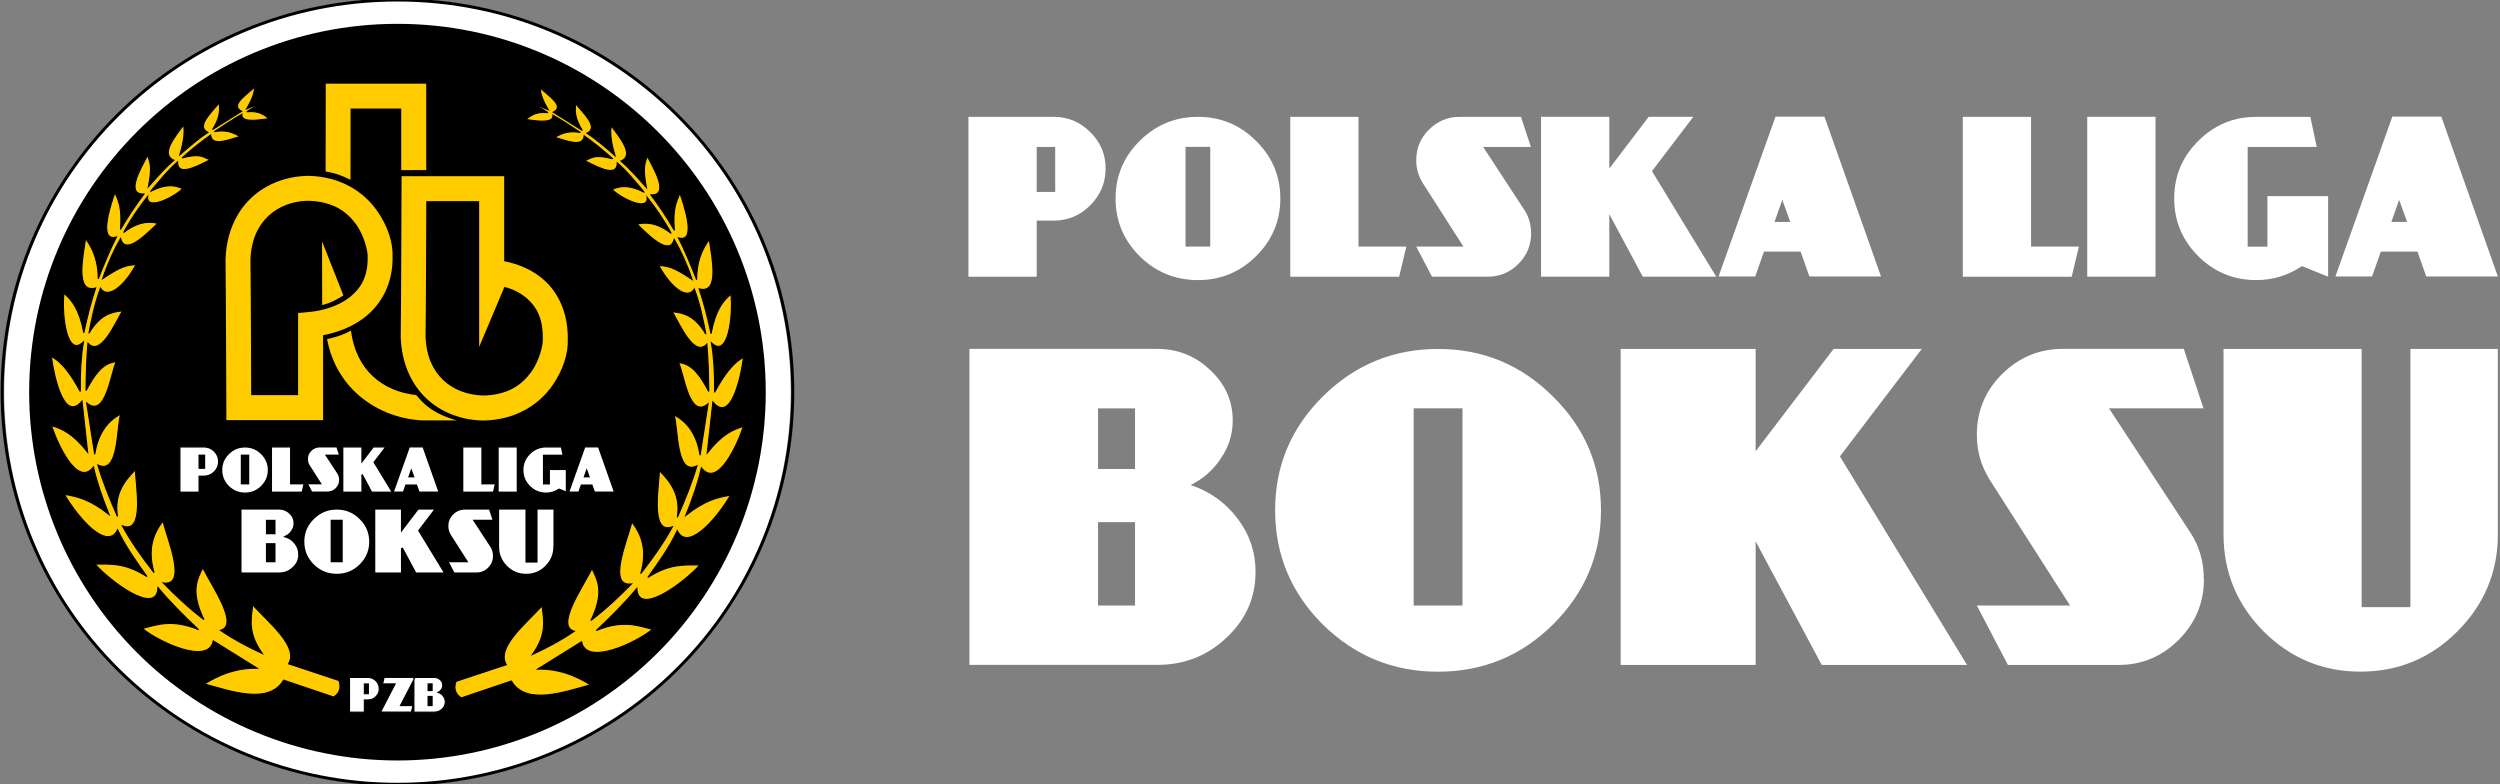
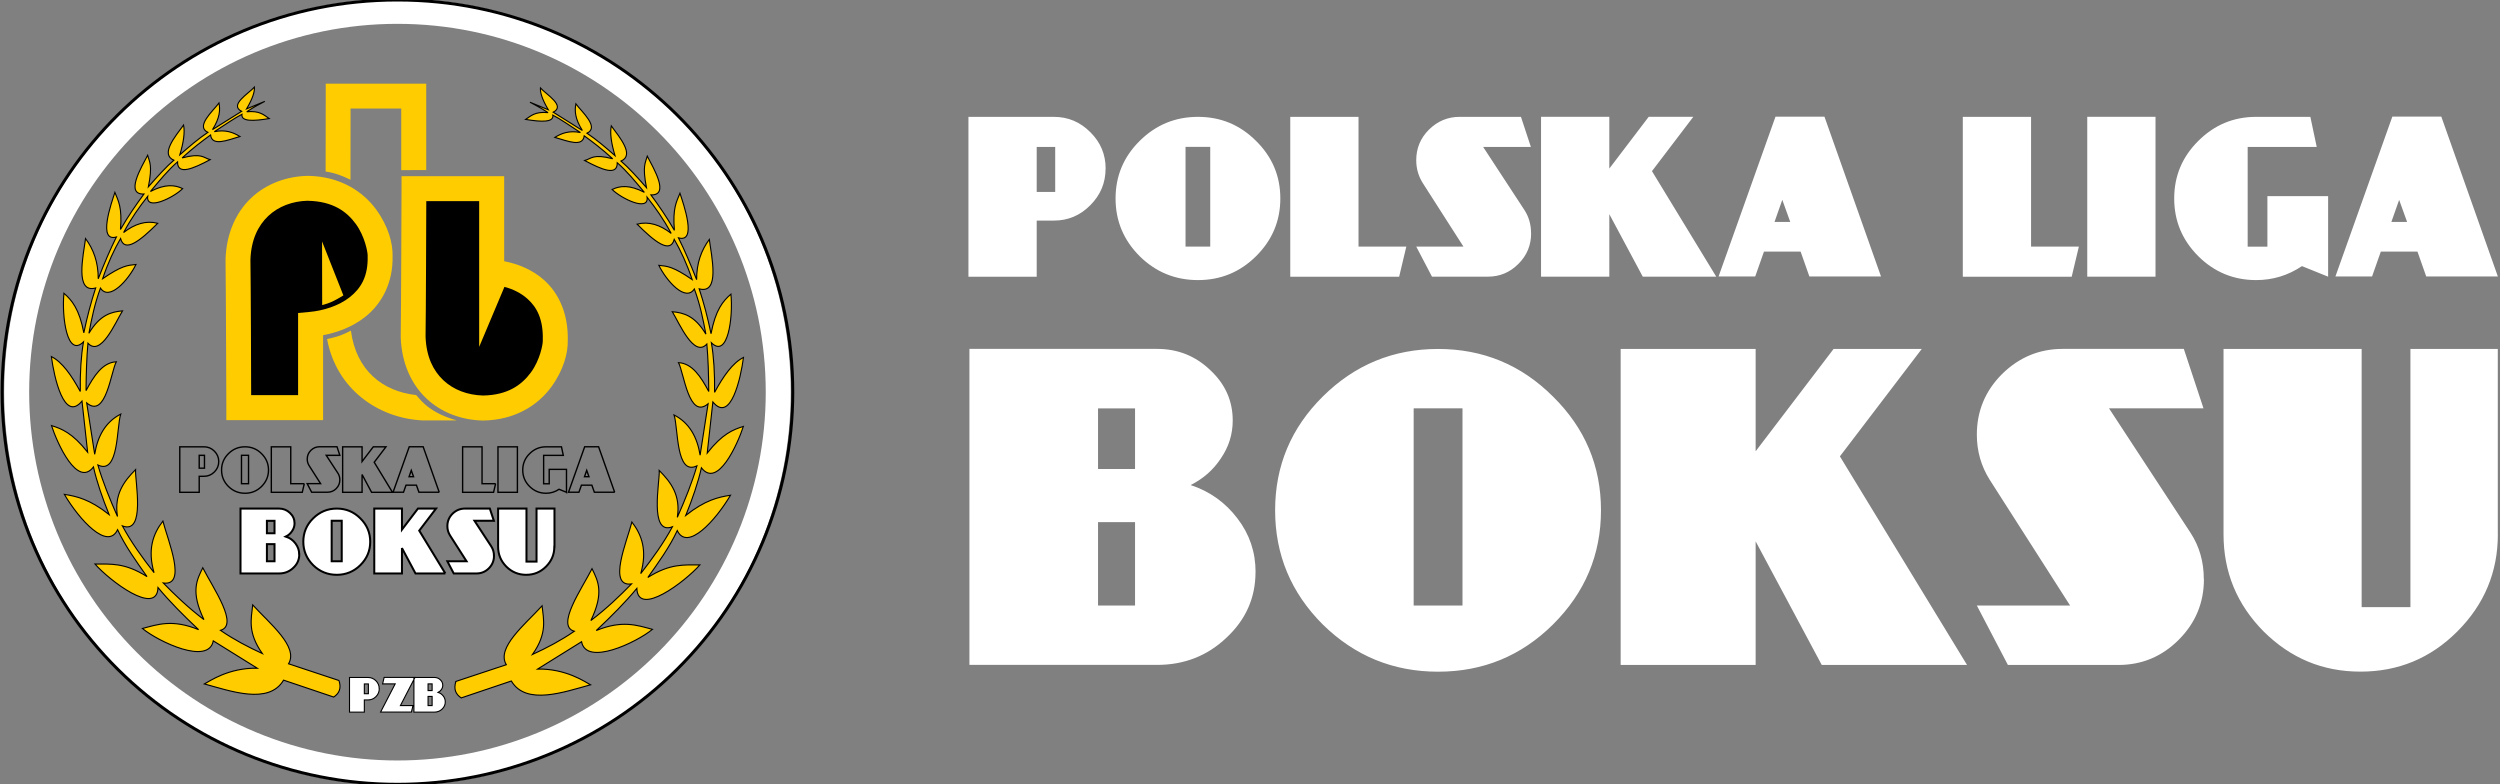
<svg xmlns="http://www.w3.org/2000/svg" id="Warstwa_1" viewBox="0 0 408 128">
  <rect x="0" y="0" width="408" height="128" fill="#808080" stroke="none" />
  <defs>
    <style>
      .cls-1 {
        fill: #fc0;
      }

      .cls-2 {
        stroke-width: .33px;
      }

      .cls-2, .cls-3, .cls-4, .cls-5, .cls-6 {
        stroke: #000;
      }

      .cls-2, .cls-3, .cls-4, .cls-5, .cls-6, .cls-7 {
        fill: none;
      }

      .cls-3 {
        stroke-width: .18px;
      }

      .cls-8 {
        fill: #fff;
      }

      .cls-4 {
        stroke-width: .23px;
      }

      .cls-5 {
        stroke-linecap: square;
        stroke-width: .49px;
      }

      .cls-6 {
        stroke-width: .18px;
      }

      .cls-7 {
        stroke: #fff;
        stroke-width: 4.08px;
      }
    </style>
  </defs>
  <g>
-     <path d="M127.01,64c0,16.48-6.55,32.29-18.2,43.95-11.66,11.66-27.46,18.2-43.95,18.2s-32.29-6.55-43.95-18.2C9.26,96.29,2.72,80.48,2.72,64,2.72,29.68,30.54,1.85,64.86,1.85s62.15,27.82,62.15,62.15Z" />
    <path class="cls-7" d="M127.01,64c0,16.48-6.55,32.29-18.2,43.95-11.66,11.66-27.46,18.2-43.95,18.2s-32.29-6.55-43.95-18.2C9.26,96.29,2.72,80.48,2.72,64,2.72,29.68,30.54,1.85,64.86,1.85s62.15,27.82,62.15,62.15Z" />
    <path class="cls-1" d="M55.32,111.05c.44,1.34-.01,2.14-.86,2.71l-8.18-2.76c-2.4,4.07-8.69,1.77-12.92.62.79-.42,3.96-2.66,8.62-2.57l-7.17-4.46c-.77,4.01-8.9.16-11.57-2.02,2.53-.67,4.91-1.55,9.17.19-2.5-2.35-4.79-4.65-6.62-6.87-.18,4.75-7.9-1.12-10.29-3.84,2.5.02,4.84-.27,8.49,2.05-1.76-2.49-3.54-4.96-4.8-7.65-1.64,3.44-6.24-1.62-8.69-5.77,2.02.32,4.11.78,7.3,3.29-1.09-2.7-2-5.32-2.55-7.76-2.64,3.43-5.9-3.85-6.85-6.76,1.67.53,3.39,1.18,5.9,4.34l-.92-8.33c-2.91,3.52-4.55-3.87-5-7.27,1.78.89,3.29,3.07,4.72,5.7-.04-3.14.13-5.85.52-8.09-2.67,2.62-3.56-4.07-3.19-7.94,1.29,1.12,2.51,2.55,3.25,6.46.55-2.67,1.17-4.99,1.93-7.32-3.43.93-2.02-5.27-1.65-8.07,1.28,1.73,2.08,3.83,2.07,6.57.98-2.51,1.97-4.83,2.96-6.82-3.06.86-.85-5.44-.24-7.28.55,1.37,1.21,2.42.91,6.05,1.28-2.21,2.56-4.07,3.83-5.78-3.12.1-.42-4.35.6-6.32.3,1.07.83,1.54.13,5.13,1.53-1.74,2.98-3.34,4.15-4.33-2.24-.97.19-3.83,1.59-5.75.24,1.23-.02,2.9-.61,4.86,1.52-1.32,3.03-2.63,4.57-3.66-2.05-.97.81-3.45,1.82-4.79.2,1.12.17,2.39-1.06,4.34l4.75-2.98c-2.04-1.03,1.09-2.87,2.09-3.95.05.73-.24,1.78-1.28,3.55l2.98-1.23c-.93.51-1.65.83-2.95,1.7,2.12-.2,2.78.52,3.66,1.11-2.62.43-4.61.51-4.45-.7-1.2.63-2.92,1.81-4.5,2.84,1.85-.37,3.08.12,4.18.79-2.13.63-4.55,1.64-4.8-.25-1.43,1.04-2.86,2.12-4.64,3.74,3.21-.84,3.45-.03,4.57.29-2.82,1.49-5.33,2.58-5.32.36-1.48,1.28-2.95,3.05-4.42,4.83,2.4-1.25,3.96-1.09,5.26-.47-1.51,1.5-6.01,3.68-5.71,1.26-1.36,1.73-2.68,3.58-3.93,5.91,1.8-1.4,3.65-2,5.57-1.51-2.91,2.91-5.41,4.87-6.07,2.49-1.06,1.85-2.05,3.96-2.92,6.55,3.14-2.14,4.02-2.17,5.44-2.32-1.24,2.52-4.34,6.06-5.8,3.86-.95,2.6-1.41,4.88-1.88,7.37,1.8-3.02,3.64-3.49,5.48-3.66-1.19,1.97-3.55,7.56-5.64,5.28-.21,2.38-.29,5-.31,7.74,1.29-2.42,2.69-4.59,4.94-4.71-.88,1.61-1.69,9.36-4.83,6.72l1.3,8.38c.48-2.97,1.76-5.27,4.25-6.56-.7,2.15-.27,9.98-3.73,8.31.79,2.69,1.92,5.52,3.2,8.4-.57-3.58,1.03-5.72,2.95-7.65-.11,1.79,1.69,10.66-2.15,9.19,1.41,2.61,3.22,5.14,5.17,7.63-1.09-3.77-.18-6.31,1.44-8.42.83,3.2,3.99,10.63.07,10.11,1.94,1.98,4,3.97,6.63,5.97-2.21-4.59-1.15-6.49-.19-8.46,1.71,3.35,5.93,9.36,2.89,10.21,2.19,1.51,4.49,2.71,6.83,3.79-2.43-3.44-1.82-5.62-1.57-7.94,2.75,3.02,7.52,6.83,5.85,9.61l8.23,2.73ZM74.41,111.19c-.44,1.34.01,2.14.86,2.71l8.18-2.76c2.4,4.07,8.69,1.77,12.92.62-.79-.42-3.96-2.66-8.63-2.57l7.17-4.46c.77,4.01,8.9.16,11.57-2.02-2.53-.67-4.91-1.55-9.17.19,2.5-2.35,4.79-4.66,6.62-6.87.18,4.75,7.9-1.12,10.29-3.84-2.5.02-4.84-.27-8.49,2.05,1.76-2.49,3.55-4.96,4.8-7.65,1.64,3.44,6.24-1.62,8.69-5.77-2.02.32-4.11.78-7.3,3.29,1.09-2.7,2-5.32,2.55-7.76,2.64,3.43,5.9-3.85,6.85-6.76-1.68.53-3.39,1.18-5.9,4.34l.92-8.33c2.91,3.52,4.55-3.87,5-7.27-1.78.89-3.29,3.07-4.72,5.7.04-3.14-.13-5.85-.52-8.09,2.67,2.62,3.56-4.07,3.19-7.94-1.29,1.12-2.51,2.55-3.25,6.46-.55-2.67-1.17-4.99-1.93-7.32,3.43.93,2.02-5.27,1.65-8.07-1.28,1.73-2.08,3.83-2.07,6.57-.98-2.51-1.97-4.83-2.96-6.82,3.06.86.85-5.44.24-7.28-.55,1.37-1.22,2.42-.91,6.05-1.28-2.21-2.56-4.07-3.83-5.78,3.12.1.42-4.35-.59-6.32-.3,1.07-.83,1.54-.14,5.13-1.53-1.74-2.98-3.34-4.15-4.33,2.24-.97-.19-3.83-1.59-5.75-.24,1.23.02,2.9.61,4.86-1.51-1.32-3.03-2.63-4.57-3.66,2.05-.97-.81-3.45-1.82-4.79-.2,1.12-.17,2.39,1.06,4.34l-4.75-2.98c2.04-1.03-1.09-2.87-2.09-3.95-.05.73.24,1.78,1.28,3.55l-2.99-1.23c.93.52,1.65.84,2.95,1.7-2.11-.2-2.78.52-3.66,1.11,2.62.43,4.62.5,4.45-.7,1.2.63,2.92,1.81,4.5,2.84-1.85-.37-3.08.12-4.18.79,2.13.62,4.55,1.64,4.8-.25,1.43,1.04,2.86,2.12,4.64,3.74-3.21-.84-3.45-.03-4.57.29,2.82,1.49,5.33,2.58,5.32.36,1.48,1.28,2.95,3.05,4.42,4.83-2.4-1.25-3.96-1.09-5.26-.47,1.51,1.5,6.01,3.68,5.71,1.26,1.36,1.73,2.68,3.58,3.93,5.91-1.8-1.4-3.65-2-5.57-1.51,2.91,2.91,5.41,4.87,6.07,2.49,1.06,1.85,2.05,3.96,2.92,6.55-3.14-2.14-4.02-2.17-5.44-2.32,1.24,2.52,4.34,6.06,5.8,3.86.95,2.6,1.41,4.88,1.88,7.37-1.8-3.02-3.64-3.49-5.48-3.66,1.19,1.97,3.55,7.56,5.64,5.28.21,2.38.29,5,.31,7.74-1.29-2.42-2.69-4.59-4.94-4.71.88,1.61,1.69,9.36,4.83,6.72l-1.3,8.38c-.48-2.97-1.76-5.27-4.25-6.56.7,2.15.27,9.98,3.73,8.31-.79,2.69-1.92,5.52-3.2,8.4.57-3.58-1.03-5.72-2.95-7.65.11,1.79-1.69,10.66,2.15,9.19-1.41,2.61-3.22,5.14-5.17,7.64,1.09-3.77.18-6.31-1.44-8.42-.83,3.2-4,10.63-.07,10.11-1.94,1.98-4,3.97-6.63,5.97,2.21-4.59,1.15-6.49.19-8.46-1.71,3.35-5.93,9.36-2.89,10.21-2.19,1.51-4.49,2.71-6.83,3.79,2.43-3.44,1.82-5.62,1.57-7.94-2.75,3.02-7.52,6.83-5.84,9.61l-8.23,2.73Z" />
    <path class="cls-6" d="M55.32,111.05c.44,1.34-.01,2.14-.86,2.71l-8.18-2.76c-2.4,4.07-8.69,1.77-12.92.62.79-.42,3.96-2.66,8.62-2.57l-7.17-4.46c-.77,4.01-8.9.16-11.57-2.02,2.53-.67,4.91-1.55,9.17.19-2.5-2.35-4.79-4.65-6.62-6.87-.18,4.75-7.9-1.12-10.29-3.84,2.5.02,4.84-.27,8.49,2.05-1.76-2.49-3.54-4.96-4.8-7.65-1.64,3.44-6.24-1.62-8.69-5.77,2.02.32,4.11.78,7.3,3.29-1.09-2.7-2-5.32-2.55-7.76-2.64,3.43-5.9-3.85-6.85-6.76,1.67.53,3.39,1.18,5.9,4.34l-.92-8.33c-2.91,3.52-4.55-3.87-5-7.27,1.78.89,3.29,3.07,4.72,5.7-.04-3.14.13-5.85.52-8.09-2.67,2.62-3.56-4.07-3.19-7.94,1.29,1.12,2.51,2.55,3.25,6.46.55-2.67,1.17-4.99,1.93-7.32-3.43.93-2.02-5.27-1.65-8.07,1.28,1.73,2.08,3.83,2.07,6.57.98-2.51,1.97-4.83,2.96-6.82-3.06.86-.85-5.44-.24-7.28.55,1.37,1.21,2.42.91,6.05,1.28-2.21,2.56-4.07,3.83-5.78-3.12.1-.42-4.35.6-6.32.3,1.07.83,1.54.13,5.13,1.53-1.74,2.98-3.34,4.15-4.33-2.24-.97.19-3.83,1.59-5.75.24,1.23-.02,2.9-.61,4.86,1.52-1.32,3.03-2.63,4.57-3.66-2.05-.97.81-3.45,1.82-4.79.2,1.12.17,2.39-1.06,4.34l4.75-2.98c-2.04-1.03,1.09-2.87,2.09-3.95.05.73-.24,1.78-1.28,3.55l2.98-1.23c-.93.51-1.65.83-2.95,1.7,2.12-.2,2.78.52,3.66,1.11-2.62.43-4.61.51-4.45-.7-1.2.63-2.92,1.81-4.5,2.84,1.85-.37,3.08.12,4.18.79-2.13.63-4.55,1.64-4.8-.25-1.43,1.04-2.86,2.12-4.64,3.74,3.21-.84,3.45-.03,4.57.29-2.82,1.49-5.33,2.58-5.32.36-1.48,1.28-2.95,3.05-4.42,4.83,2.4-1.25,3.96-1.09,5.26-.47-1.51,1.5-6.01,3.68-5.71,1.26-1.36,1.73-2.68,3.58-3.93,5.91,1.8-1.4,3.65-2,5.57-1.51-2.91,2.91-5.41,4.87-6.07,2.49-1.06,1.85-2.05,3.96-2.92,6.55,3.14-2.14,4.02-2.17,5.44-2.32-1.24,2.52-4.34,6.06-5.8,3.86-.95,2.6-1.41,4.88-1.88,7.37,1.8-3.02,3.64-3.49,5.48-3.66-1.19,1.97-3.55,7.56-5.64,5.28-.21,2.38-.29,5-.31,7.74,1.29-2.42,2.69-4.59,4.94-4.71-.88,1.61-1.69,9.36-4.83,6.72l1.3,8.38c.48-2.97,1.76-5.27,4.25-6.56-.7,2.15-.27,9.98-3.73,8.31.79,2.69,1.92,5.52,3.2,8.4-.57-3.58,1.03-5.72,2.95-7.65-.11,1.79,1.69,10.66-2.15,9.19,1.41,2.61,3.22,5.14,5.17,7.63-1.09-3.77-.18-6.31,1.44-8.42.83,3.2,3.99,10.63.07,10.11,1.94,1.98,4,3.97,6.63,5.97-2.21-4.59-1.15-6.49-.19-8.46,1.71,3.35,5.93,9.36,2.89,10.21,2.19,1.51,4.49,2.71,6.83,3.79-2.43-3.44-1.82-5.62-1.57-7.94,2.75,3.02,7.52,6.83,5.85,9.61l8.23,2.73ZM74.41,111.19c-.44,1.34.01,2.14.86,2.71l8.18-2.76c2.4,4.07,8.69,1.77,12.92.62-.79-.42-3.96-2.66-8.63-2.57l7.17-4.46c.77,4.01,8.9.16,11.57-2.02-2.53-.67-4.91-1.55-9.17.19,2.5-2.35,4.79-4.66,6.62-6.87.18,4.75,7.9-1.12,10.29-3.84-2.5.02-4.84-.27-8.49,2.05,1.76-2.49,3.55-4.96,4.8-7.65,1.64,3.44,6.24-1.62,8.69-5.77-2.02.32-4.11.78-7.3,3.29,1.09-2.7,2-5.32,2.55-7.76,2.64,3.43,5.9-3.85,6.85-6.76-1.68.53-3.39,1.18-5.9,4.34l.92-8.33c2.91,3.52,4.55-3.87,5-7.27-1.78.89-3.29,3.07-4.72,5.7.04-3.14-.13-5.85-.52-8.09,2.67,2.62,3.56-4.07,3.19-7.94-1.29,1.12-2.51,2.55-3.25,6.46-.55-2.67-1.17-4.99-1.93-7.32,3.43.93,2.02-5.27,1.65-8.07-1.28,1.73-2.08,3.83-2.07,6.57-.98-2.51-1.97-4.83-2.96-6.82,3.06.86.85-5.44.24-7.28-.55,1.37-1.22,2.42-.91,6.05-1.28-2.21-2.56-4.07-3.83-5.78,3.12.1.42-4.35-.59-6.32-.3,1.07-.83,1.54-.14,5.13-1.53-1.74-2.98-3.34-4.15-4.33,2.24-.97-.19-3.83-1.59-5.75-.24,1.23.02,2.9.61,4.86-1.51-1.32-3.03-2.63-4.57-3.66,2.05-.97-.81-3.45-1.82-4.79-.2,1.12-.17,2.39,1.06,4.34l-4.75-2.98c2.04-1.03-1.09-2.87-2.09-3.95-.05.73.24,1.78,1.28,3.55l-2.99-1.23c.93.52,1.65.84,2.95,1.7-2.11-.2-2.78.52-3.66,1.11,2.62.43,4.62.5,4.45-.7,1.2.63,2.92,1.81,4.5,2.84-1.85-.37-3.08.12-4.18.79,2.13.62,4.55,1.64,4.8-.25,1.43,1.04,2.86,2.12,4.64,3.74-3.21-.84-3.45-.03-4.57.29,2.82,1.49,5.33,2.58,5.32.36,1.48,1.28,2.95,3.05,4.42,4.83-2.4-1.25-3.96-1.09-5.26-.47,1.51,1.5,6.01,3.68,5.71,1.26,1.36,1.73,2.68,3.58,3.93,5.91-1.8-1.4-3.65-2-5.57-1.51,2.91,2.91,5.41,4.87,6.07,2.49,1.06,1.85,2.05,3.96,2.92,6.55-3.14-2.14-4.02-2.17-5.44-2.32,1.24,2.52,4.34,6.06,5.8,3.86.95,2.6,1.41,4.88,1.88,7.37-1.8-3.02-3.64-3.49-5.48-3.66,1.19,1.97,3.55,7.56,5.64,5.28.21,2.38.29,5,.31,7.74-1.29-2.42-2.69-4.59-4.94-4.71.88,1.61,1.69,9.36,4.83,6.72l-1.3,8.38c-.48-2.97-1.76-5.27-4.25-6.56.7,2.15.27,9.98,3.73,8.31-.79,2.69-1.92,5.52-3.2,8.4.57-3.58-1.03-5.72-2.95-7.65.11,1.79-1.69,10.66,2.15,9.19-1.41,2.61-3.22,5.14-5.17,7.64,1.09-3.77.18-6.31-1.44-8.42-.83,3.2-4,10.63-.07,10.11-1.94,1.98-4,3.97-6.63,5.97,2.21-4.59,1.15-6.49.19-8.46-1.71,3.35-5.93,9.36-2.89,10.21-2.19,1.51-4.49,2.71-6.83,3.79,2.43-3.44,1.82-5.62,1.57-7.94-2.75,3.02-7.52,6.83-5.84,9.61l-8.23,2.73Z" />
-     <path class="cls-8" d="M96.12,77.8l-.37-1.03-.36,1.03h.73ZM100.33,80.33h-3.33s-.15-.42-.41-1.15h-1.7l-.41,1.15h-1.7l2.64-7.42h2.27l2.62,7.42ZM92.45,80.34l-1.21-.49c-.65.43-1.35.65-2.12.65-1.05,0-1.94-.37-2.69-1.11-.75-.74-1.12-1.64-1.12-2.68s.37-1.93,1.12-2.67c.75-.75,1.64-1.12,2.69-1.12h2.51l.3,1.4h-3.21v4.63h.91v-2.35h2.82v3.74ZM84.44,80.34h-3.17v-7.42h3.17v7.42ZM80.88,78.94l-.33,1.4h-5.05v-7.42h3.17v6.02h2.22ZM67.49,77.8l-.37-1.03-.36,1.03h.73ZM71.7,80.33h-3.33s-.15-.42-.41-1.15h-1.7l-.41,1.15h-1.7l2.64-7.42h2.27l2.62,7.42ZM64.05,80.34h-3.41l-1.55-2.9v2.9h-3.17v-7.42h3.17v2.4l1.83-2.4h2.07l-1.92,2.52,2.98,4.9ZM55.46,78.32c0,.55-.2,1.03-.59,1.42-.39.39-.86.59-1.41.59h-2.6l-.73-1.4h2.19l-1.88-2.95c-.2-.32-.3-.67-.3-1.06,0-.55.2-1.03.59-1.42.4-.39.87-.59,1.42-.59h2.85l.46,1.4h-2.22l1.91,2.92c.21.32.31.68.31,1.09ZM49.66,78.94l-.33,1.4h-5.05v-7.42h3.17v6.02h2.22ZM40.56,78.94v-4.63h-1.15v4.63h1.15ZM43.82,76.71c0,1.04-.38,1.93-1.13,2.68-.75.74-1.65,1.11-2.7,1.11s-1.96-.37-2.71-1.11c-.75-.74-1.12-1.64-1.12-2.68s.37-1.93,1.12-2.67c.75-.75,1.65-1.12,2.71-1.12s1.95.37,2.7,1.12c.75.74,1.13,1.63,1.13,2.67ZM33.37,76.4v-2.09h-.86v2.09h.86ZM35.7,75.32c0,.66-.24,1.23-.71,1.7-.47.47-1.03.71-1.69.71h-.79v2.61h-3.17v-7.42h3.96c.66,0,1.22.24,1.69.71.47.47.71,1.03.71,1.69Z" />
    <path class="cls-4" d="M96.12,77.8l-.37-1.03-.36,1.03h.73ZM100.33,80.33h-3.33s-.15-.42-.41-1.15h-1.7l-.41,1.15h-1.7l2.64-7.42h2.27l2.62,7.42ZM92.45,80.34l-1.21-.49c-.65.43-1.35.65-2.12.65-1.05,0-1.94-.37-2.69-1.11-.75-.74-1.12-1.64-1.12-2.68s.37-1.93,1.12-2.67c.75-.75,1.64-1.12,2.69-1.12h2.51l.3,1.4h-3.21v4.63h.91v-2.35h2.82v3.74ZM84.44,80.34h-3.17v-7.42h3.17v7.42ZM80.88,78.94l-.33,1.4h-5.05v-7.42h3.17v6.02h2.22ZM67.49,77.8l-.37-1.03-.36,1.03h.73ZM71.7,80.33h-3.33s-.15-.42-.41-1.15h-1.7l-.41,1.15h-1.7l2.64-7.42h2.27l2.62,7.42ZM64.05,80.34h-3.41l-1.55-2.9v2.9h-3.17v-7.42h3.17v2.4l1.83-2.4h2.07l-1.92,2.52,2.98,4.9ZM55.46,78.32c0,.55-.2,1.03-.59,1.42-.39.39-.86.59-1.41.59h-2.6l-.73-1.4h2.19l-1.88-2.95c-.2-.32-.3-.67-.3-1.06,0-.55.2-1.03.59-1.42.4-.39.87-.59,1.42-.59h2.85l.46,1.4h-2.22l1.91,2.92c.21.32.31.68.31,1.09ZM49.66,78.94l-.33,1.4h-5.05v-7.42h3.17v6.02h2.22ZM40.56,78.94v-4.63h-1.15v4.63h1.15ZM43.82,76.71c0,1.04-.38,1.93-1.13,2.68-.75.74-1.65,1.11-2.7,1.11s-1.96-.37-2.71-1.11c-.75-.74-1.12-1.64-1.12-2.68s.37-1.93,1.12-2.67c.75-.75,1.65-1.12,2.71-1.12s1.95.37,2.7,1.12c.75.74,1.13,1.63,1.13,2.67ZM33.37,76.4v-2.09h-.86v2.09h.86ZM35.7,75.32c0,.66-.24,1.23-.71,1.7-.47.47-1.03.71-1.69.71h-.79v2.61h-3.17v-7.42h3.96c.66,0,1.22.24,1.69.71.47.47.71,1.03.71,1.69Z" />
    <path class="cls-8" d="M70.52,115.15v-1.49h-.66v1.49h.66ZM70.52,112.7v-1.09h-.66v1.09h.66ZM72.67,114.55c0,.46-.17.85-.52,1.18-.34.32-.76.49-1.24.49h-3.36v-5.66h3.36c.37,0,.69.13.95.38.27.25.4.55.4.9,0,.24-.07.47-.21.68-.14.21-.32.37-.54.48.34.11.62.31.84.6.22.28.32.6.32.96ZM67.73,110.55l-2.38,4.6h2.05l-.26,1.06h-5.03l2.38-4.6h-2.05l.25-1.06h5.03ZM60.12,113.21v-1.59h-.66v1.59h.66ZM61.9,112.39c0,.5-.18.94-.54,1.3-.36.36-.79.54-1.29.54h-.61v1.99h-2.42v-5.66h3.02c.5,0,.93.18,1.29.54.36.36.54.79.54,1.29Z" />
    <path class="cls-3" d="M70.52,115.15v-1.49h-.66v1.49h.66ZM70.52,112.7v-1.09h-.66v1.09h.66ZM72.67,114.55c0,.46-.17.85-.52,1.18-.34.32-.76.49-1.24.49h-3.36v-5.66h3.36c.37,0,.69.13.95.38.27.25.4.55.4.9,0,.24-.07.47-.21.68-.14.21-.32.37-.54.48.34.11.62.31.84.6.22.28.32.6.32.96ZM67.73,110.55l-2.38,4.6h2.05l-.26,1.06h-5.03l2.38-4.6h-2.05l.25-1.06h5.03ZM60.12,113.21v-1.59h-.66v1.59h.66ZM61.9,112.39c0,.5-.18.94-.54,1.3-.36.36-.79.54-1.29.54h-.61v1.99h-2.42v-5.66h3.02c.5,0,.93.18,1.29.54.36.36.54.79.54,1.29Z" />
    <path class="cls-8" d="M90.47,89.21c0,1.27-.45,2.35-1.36,3.26s-1.98,1.34-3.24,1.34-2.34-.45-3.24-1.34c-.9-.91-1.34-1.99-1.34-3.26v-6.21h4.63v8.65h1.64v-8.65h2.93v6.21ZM80.62,90.72c0,.79-.28,1.47-.84,2.03-.56.56-1.24.84-2.02.84h-3.71l-1.04-1.99h3.13l-2.69-4.21c-.29-.46-.44-.96-.44-1.52,0-.79.28-1.47.84-2.03.57-.56,1.25-.84,2.03-.84h4.06l.66,1.99h-3.16l2.73,4.17c.3.46.45.98.45,1.56ZM72.68,93.59h-4.87l-2.21-4.14v4.14h-4.52v-10.59h4.52v3.43l2.61-3.43h2.95l-2.74,3.6,4.26,6.99ZM55.77,91.6v-6.61h-1.64v6.61h1.64ZM60.42,88.41c0,1.49-.54,2.76-1.61,3.82-1.06,1.05-2.35,1.58-3.85,1.58s-2.79-.53-3.86-1.58c-1.06-1.06-1.6-2.34-1.6-3.82s.53-2.76,1.6-3.81c1.07-1.06,2.36-1.6,3.86-1.6s2.79.53,3.85,1.6c1.07,1.05,1.61,2.33,1.61,3.81ZM44.8,91.6v-2.8h-1.24v2.8h1.24ZM44.8,87.03v-2.03h-1.24v2.03h1.24ZM48.84,90.48c0,.86-.32,1.6-.98,2.2-.64.61-1.42.91-2.32.91h-6.29v-10.59h6.29c.69,0,1.29.24,1.78.71.5.47.75,1.03.75,1.69,0,.46-.13.88-.4,1.27-.25.39-.59.69-1.02.9.64.21,1.17.58,1.57,1.12.4.53.61,1.12.61,1.79Z" />
    <path class="cls-2" d="M90.47,89.21c0,1.27-.45,2.35-1.36,3.26s-1.98,1.34-3.24,1.34-2.34-.45-3.24-1.34c-.9-.91-1.34-1.99-1.34-3.26v-6.21h4.63v8.65h1.64v-8.65h2.93v6.21ZM80.62,90.72c0,.79-.28,1.47-.84,2.03-.56.56-1.24.84-2.02.84h-3.71l-1.04-1.99h3.13l-2.69-4.21c-.29-.46-.44-.96-.44-1.52,0-.79.28-1.47.84-2.03.57-.56,1.25-.84,2.03-.84h4.06l.66,1.99h-3.16l2.73,4.17c.3.46.45.98.45,1.56ZM72.68,93.59h-4.87l-2.21-4.14v4.14h-4.52v-10.59h4.52v3.43l2.61-3.43h2.95l-2.74,3.6,4.26,6.99ZM55.77,91.6v-6.61h-1.64v6.61h1.64ZM60.42,88.41c0,1.49-.54,2.76-1.61,3.82-1.06,1.05-2.35,1.58-3.85,1.58s-2.79-.53-3.86-1.58c-1.06-1.06-1.6-2.34-1.6-3.82s.53-2.76,1.6-3.81c1.07-1.06,2.36-1.6,3.86-1.6s2.79.53,3.85,1.6c1.07,1.05,1.61,2.33,1.61,3.81ZM44.8,91.6v-2.8h-1.24v2.8h1.24ZM44.8,87.03v-2.03h-1.24v2.03h1.24ZM48.84,90.48c0,.86-.32,1.6-.98,2.2-.64.61-1.42.91-2.32.91h-6.29v-10.59h6.29c.69,0,1.29.24,1.78.71.5.47.75,1.03.75,1.69,0,.46-.13.88-.4,1.27-.25.39-.59.69-1.02.9.64.21,1.17.58,1.57,1.12.4.53.61,1.12.61,1.79Z" />
    <path class="cls-5" d="M129.38,64c0,16.97-6.8,33.25-18.9,45.25-12.1,12-28.51,18.75-45.62,18.75s-33.52-6.74-45.62-18.75C7.14,97.25.35,80.97.35,64,.35,28.65,29.23,0,64.86,0s64.52,28.65,64.52,64Z" />
    <path d="M67.43,54.98c.26,7.49,5.41,11.49,11.42,11.62,9.43-.16,11.86-8.48,11.77-11.03.21-7.79-5.3-10.73-10.39-11.18v-13.59h-12.68s-.07,20.76-.13,24.18Z" />
    <path class="cls-1" d="M69.58,32.83h8.62v23.78s4.12-9.78,4.12-9.78c0,0-.1-.04-.02-.02,1.42.37,2.73,1.02,3.76,1.94,1.56,1.38,2.62,3.36,2.52,6.76v.06s0,.06,0,.06c.02.55-.45,3.13-1.93,5.14-1.47,2-3.72,3.71-7.82,3.78-2.54-.07-4.81-.93-6.47-2.49-1.67-1.57-2.8-3.86-2.91-7.15.06-3.35.11-19.17.12-22.09ZM65.53,28.76v2.03s-.07,20.66-.13,24.07v.05s0,.14,0,.14c.14,4.2,1.72,7.65,4.19,9.98,2.47,2.33,5.77,3.53,9.22,3.6h.04s.04,0,.04,0c5.31-.09,8.98-2.62,11.06-5.45,2.06-2.81,2.76-5.63,2.71-7.63.1-4.35-1.48-7.72-3.88-9.85-1.9-1.69-4.21-2.62-6.5-3.07v-13.87h-16.74Z" />
    <path class="cls-1" d="M69.56,27.76v-14.1h-16.4s0,2.02,0,2.02c0,0,0,5.76-.02,12.31,1.76.28,2.8.75,4.06,1.35,0-5.46.01-10.59.01-11.63h8.27v10.05M65.49,46.37h4.07M53.38,55.34c1.51,8.16,8.33,12.9,15.54,13.27.06,0,1.16,0,2.6,0,.57,0,3.02,0,3.02,0-5.15-1.42-6.36-4.1-6.66-4.14-5.41-.6-9.77-4-10.61-10.51-.93.47-1.83.94-3.89,1.37Z" />
    <path d="M38.85,42.35c.26-7.49,5.41-11.49,11.42-11.62,9.43.16,11.86,8.48,11.77,11.03.21,7.79-6.25,10.73-11.35,11.18v13.59h-11.72s-.07-20.76-.13-24.18h0Z" />
    <path class="cls-1" d="M50.26,32.77c4.09.08,6.35,1.78,7.81,3.78,1.47,2.01,1.94,4.59,1.93,5.14v.06s0,.06,0,.06c.09,3.32-1.11,5.26-2.92,6.69-1.8,1.43-4.34,2.21-6.58,2.41l-1.85.17v13.41h-7.66c0-2.92-.06-18.73-.12-22.09.11-3.28,1.25-5.58,2.91-7.15,1.66-1.56,3.92-2.43,6.47-2.49ZM50.26,28.7h-.04c-3.44.07-6.74,1.27-9.22,3.6-2.47,2.33-4.05,5.78-4.19,9.98v.32s0,.04,0,.04c.06,3.62.13,23.9.13,23.9v2.03h15.79v-13.87c2.35-.44,4.8-1.34,6.89-3,2.64-2.09,4.55-5.5,4.45-9.93.05-1.99-.65-4.81-2.71-7.62-2.08-2.83-5.75-5.36-11.06-5.45h-.04Z" />
    <path class="cls-1" d="M52.58,49.79l-.02-10.39,3.48,8.81c-1.58.96-2.14,1.23-3.46,1.58Z" />
  </g>
  <g>
    <path class="cls-8" d="M392.84,36.22l-1.3-3.6-1.27,3.6h2.57ZM407.65,45.12h-11.69c-.04-.13-.52-1.48-1.43-4.06h-5.98l-1.43,4.06h-5.98l9.29-26.09h7.99l9.23,26.09ZM379.94,45.15l-4.26-1.72c-2.27,1.52-4.76,2.28-7.47,2.28-3.68,0-6.83-1.3-9.45-3.9-2.62-2.62-3.93-5.76-3.93-9.42s1.31-6.79,3.93-9.39c2.62-2.62,5.77-3.93,9.45-3.93h8.84l1.04,4.91h-11.27v16.28h3.22v-8.25h9.91v13.16ZM351.78,45.15h-11.14v-26.09h11.14v26.09ZM339.27,40.25l-1.17,4.91h-17.77v-26.09h11.14v21.18h7.8ZM292.17,36.22l-1.3-3.61-1.27,3.61h2.57ZM306.99,45.12h-11.7c-.04-.13-.52-1.48-1.43-4.06h-5.98l-1.43,4.06h-5.98l9.29-26.08h7.99l9.23,26.08ZM280.09,45.15h-11.99l-5.46-10.2v10.2h-11.14v-26.09h11.14v8.45l6.43-8.45h7.28l-6.75,8.87,10.49,17.22ZM249.88,38.07c0,1.95-.69,3.62-2.08,5-1.38,1.39-3.04,2.08-4.97,2.08h-9.13l-2.57-4.91h7.7l-6.63-10.36c-.71-1.12-1.07-2.37-1.07-3.73,0-1.95.69-3.62,2.08-5,1.41-1.39,3.08-2.08,5-2.08h10.01l1.62,4.91h-7.79l6.72,10.27c.74,1.13,1.1,2.4,1.1,3.83ZM229.51,40.25l-1.17,4.91h-17.77v-26.09h11.14v21.18h7.8ZM197.51,40.25v-16.28h-4.03v16.28h4.03ZM208.95,32.39c0,3.66-1.32,6.8-3.96,9.42-2.62,2.6-5.78,3.9-9.48,3.9s-6.88-1.3-9.52-3.9c-2.62-2.62-3.93-5.76-3.93-9.42s1.31-6.79,3.93-9.39c2.64-2.62,5.81-3.93,9.52-3.93s6.86,1.31,9.48,3.93c2.64,2.6,3.96,5.73,3.96,9.39ZM172.21,31.32v-7.34h-3.02v7.34h3.02ZM180.43,27.52c0,2.32-.83,4.31-2.5,5.98-1.65,1.67-3.63,2.5-5.95,2.5h-2.79v9.16h-11.14v-26.09h13.94c2.32,0,4.3.84,5.95,2.5,1.67,1.65,2.5,3.63,2.5,5.95Z" />
    <path class="cls-8" d="M407.65,87.2c0,6.16-2.21,11.45-6.62,15.86-4.37,4.37-9.63,6.55-15.8,6.55s-11.39-2.18-15.8-6.55c-4.37-4.41-6.55-9.7-6.55-15.86v-30.25h22.54v42.13h7.96v-42.13h14.26v30.25ZM359.68,94.52c0,3.85-1.37,7.15-4.11,9.89-2.74,2.74-6.02,4.11-9.83,4.11h-18.05l-5.07-9.7h15.22l-13.1-20.49c-1.41-2.23-2.12-4.69-2.12-7.39,0-3.85,1.37-7.15,4.11-9.89,2.78-2.74,6.08-4.11,9.89-4.11h19.78l3.21,9.7h-15.42l13.29,20.29c1.46,2.23,2.18,4.75,2.18,7.58ZM321.01,108.52h-23.7l-10.79-20.17v20.17h-22.03v-51.57h22.03v16.7l12.72-16.7h14.39l-13.36,17.53,20.75,34.04ZM238.68,98.82v-32.18h-7.97v32.18h7.97ZM261.28,83.28c0,7.24-2.61,13.44-7.83,18.63-5.18,5.14-11.43,7.71-18.76,7.71s-13.59-2.57-18.82-7.71c-5.18-5.18-7.77-11.39-7.77-18.63s2.59-13.42,7.77-18.56c5.22-5.18,11.5-7.77,18.82-7.77s13.58,2.59,18.76,7.77c5.22,5.14,7.83,11.32,7.83,18.56ZM185.24,98.82v-13.61h-6.04v13.61h6.04ZM185.24,76.54v-9.89h-6.04v9.89h6.04ZM204.9,93.36c0,4.19-1.58,7.77-4.75,10.72-3.12,2.96-6.89,4.43-11.3,4.43h-30.64v-51.57h30.64c3.38,0,6.27,1.16,8.67,3.47,2.44,2.27,3.66,5.01,3.66,8.22,0,2.23-.64,4.28-1.92,6.16-1.24,1.89-2.89,3.34-4.95,4.37,3.13,1.03,5.67,2.85,7.65,5.46,1.97,2.57,2.95,5.48,2.95,8.74Z" />
  </g>
</svg>